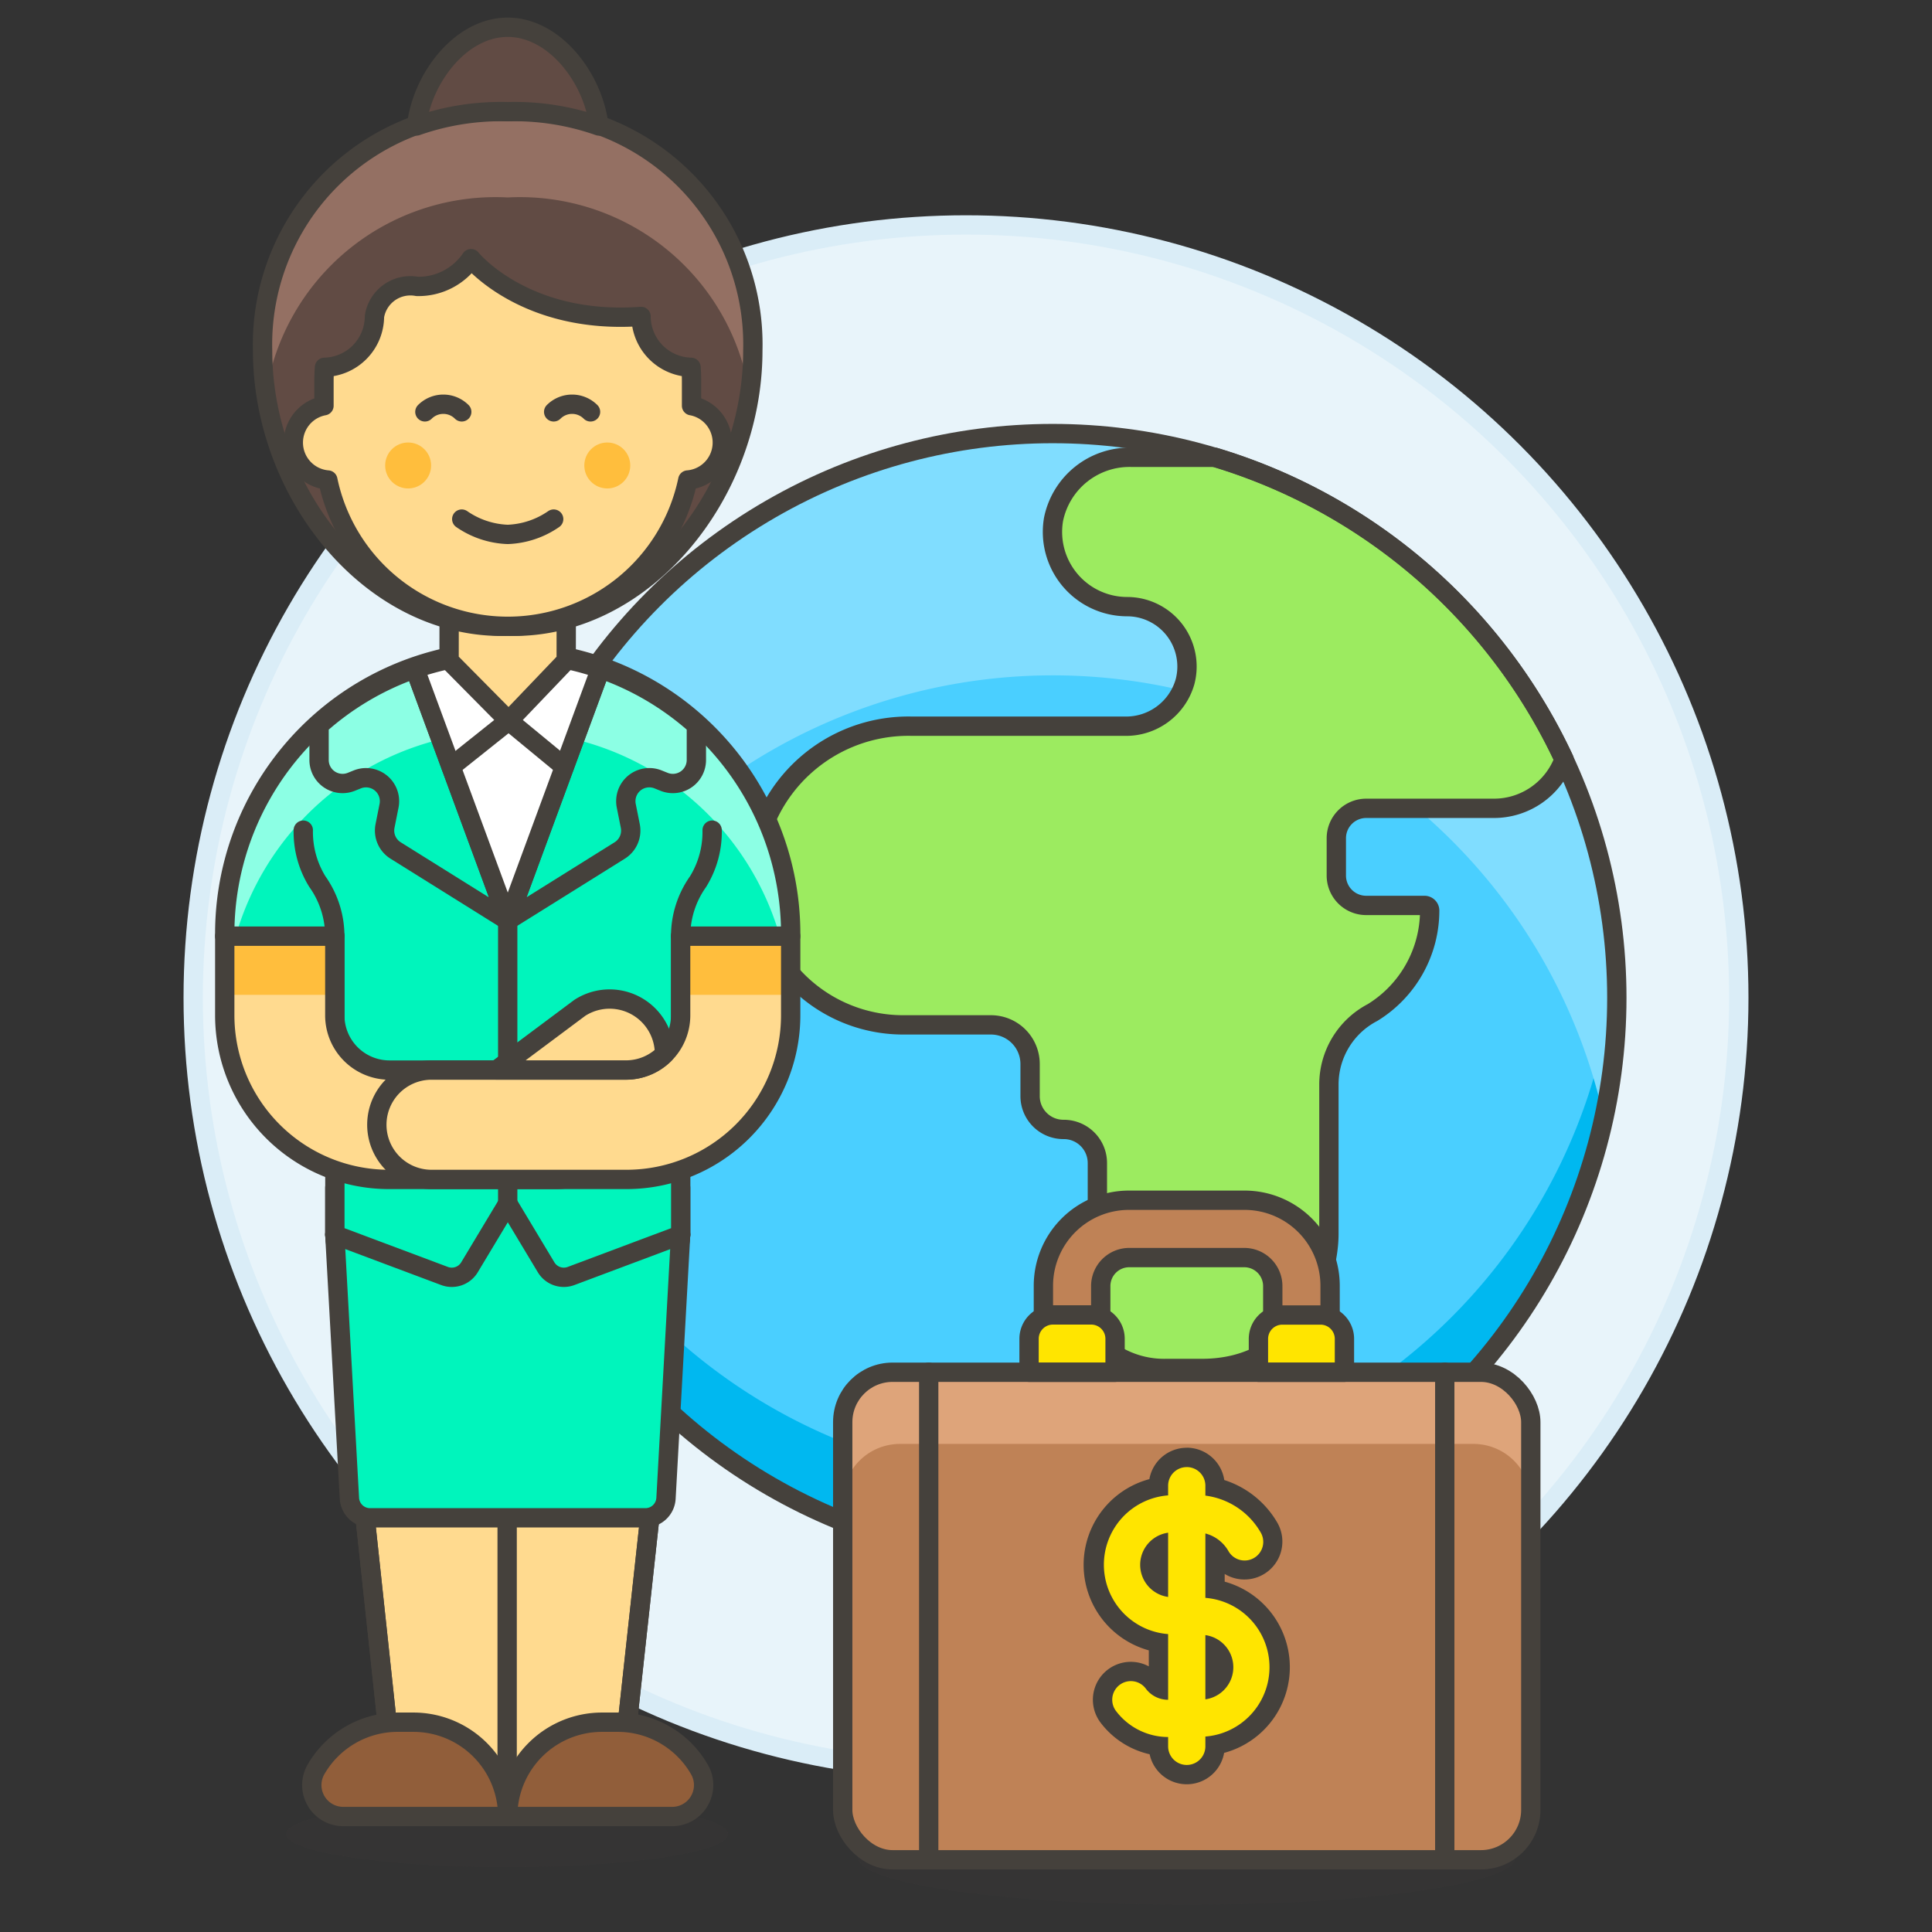
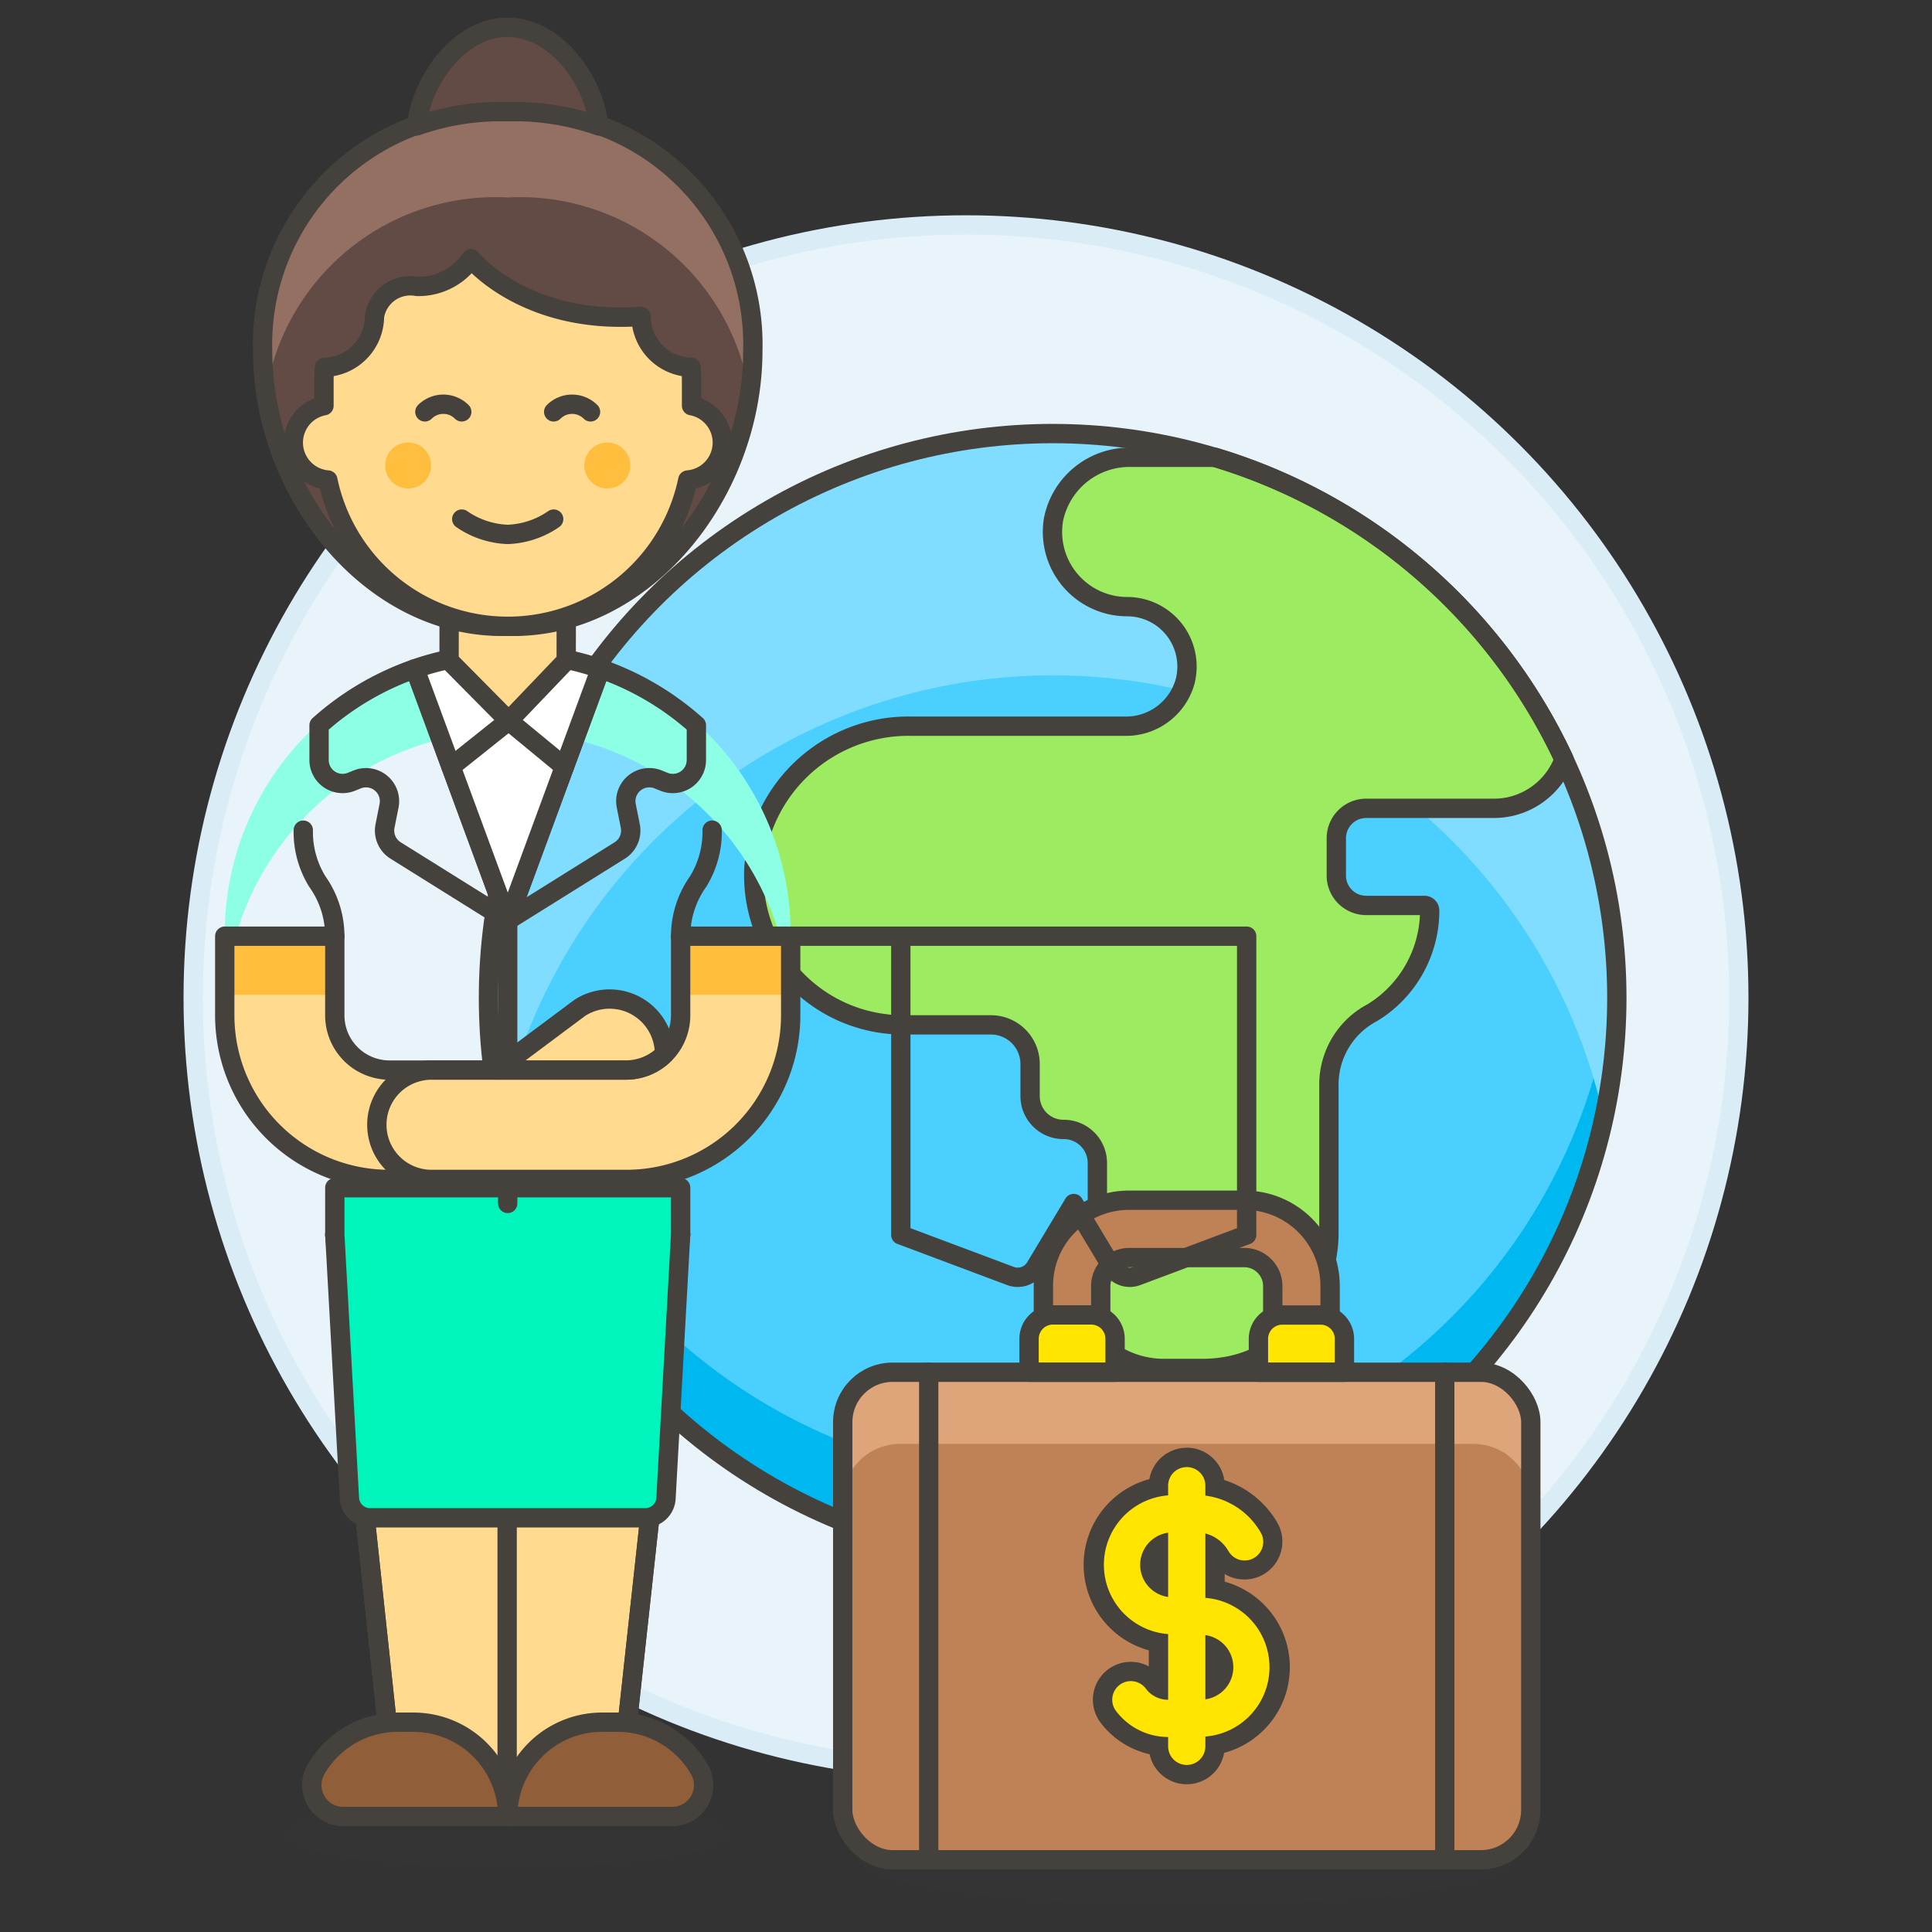
<svg xmlns="http://www.w3.org/2000/svg" viewBox="0 0 100 100">
  <rect x="0" y="0" width="100" height="100" fill="#333333" stroke="none" />
  <g class="nc-icon-wrapper">
    <defs />
    <circle class="a" cx="50" cy="51.643" r="40" fill="#e8f4fa" stroke="#daedf7" stroke-miterlimit="10" />
    <circle class="b" cx="54.485" cy="51.643" r="29.202" style="" fill="#4acfff" />
    <path class="c" d="M54.485 76.726a29.2 29.2 0 0 1-29.13-27.142q-.07 1.02-.072 2.059a29.2 29.2 0 0 0 58.4 0q0-1.038-.072-2.059a29.2 29.2 0 0 1-29.126 27.142z" style="" fill="#00b8f0" />
    <path class="d" d="M54.485 34.956a29.207 29.207 0 0 1 28.534 22.925 29.2 29.2 0 1 0-57.064.02 29.221 29.221 0 0 1 28.53-22.945z" style="" fill="#80ddff" />
    <path class="e" d="M80.957 39.3a29.28 29.28 0 0 0-18.064-15.63h-4.342a4.012 4.012 0 0 0-4.021 3.216 3.869 3.869 0 0 0 3.814 4.514 3.1 3.1 0 0 1 2.993 3.888 3.174 3.174 0 0 1-3.118 2.3H47.183a8.026 8.026 0 0 0-8.158 7.312 7.732 7.732 0 0 0 7.721 8.147h4.544a2.028 2.028 0 0 1 2.028 2.028v1.645a1.723 1.723 0 0 0 1.717 1.739A1.74 1.74 0 0 1 56.8 60.2v2.126a1.408 1.408 0 0 1-.254.928 4.644 4.644 0 0 0 .05 5.94 4.9 4.9 0 0 0 3.778 1.637h1.838c5.026 0 6.572-4.639 6.572-6.959v-7.729a4.2 4.2 0 0 1 2.256-3.733A6.2 6.2 0 0 0 74 47.128a.268.268 0 0 0-.267-.263h-3.019a1.546 1.546 0 0 1-1.546-1.547v-1.932a1.547 1.547 0 0 1 1.546-1.547h6.611a3.865 3.865 0 0 0 3.632-2.539z" style="" fill="#9ceb60" />
    <circle class="f" cx="54.485" cy="51.643" r="29.202" fill="none" stroke="#45413c" stroke-linecap="round" stroke-linejoin="round" />
    <path class="f" d="M80.957 39.3a29.28 29.28 0 0 0-18.064-15.63h-4.342a4.012 4.012 0 0 0-4.021 3.216 3.869 3.869 0 0 0 3.814 4.514 3.1 3.1 0 0 1 2.993 3.888 3.174 3.174 0 0 1-3.118 2.3H47.183a8.026 8.026 0 0 0-8.158 7.312 7.732 7.732 0 0 0 7.721 8.147h4.544a2.028 2.028 0 0 1 2.028 2.028v1.645a1.723 1.723 0 0 0 1.717 1.739A1.74 1.74 0 0 1 56.8 60.2v2.126a1.408 1.408 0 0 1-.254.928 4.644 4.644 0 0 0 .05 5.94 4.9 4.9 0 0 0 3.778 1.637h1.838c5.026 0 6.572-4.639 6.572-6.959v-7.729a4.2 4.2 0 0 1 2.256-3.733A6.2 6.2 0 0 0 74 47.128a.268.268 0 0 0-.267-.263h-3.019a1.546 1.546 0 0 1-1.546-1.547v-1.932a1.547 1.547 0 0 1 1.546-1.547h6.611a3.865 3.865 0 0 0 3.632-2.539z" fill="none" stroke="#45413c" stroke-linecap="round" stroke-linejoin="round" />
    <g>
      <ellipse class="g" cx="26.25" cy="94.93" rx="11.442" ry="1.716" fill="#45413c" opacity="0.15" />
      <ellipse class="g" cx="61.426" cy="96.158" rx="17.017" ry="2.431" fill="#45413c" opacity="0.15" />
      <rect class="h" x="43.619" y="71.027" width="35.615" height="25.235" rx="2.583" ry="2.583" style="" fill="#bf8256" />
      <path class="i" d="M79.233 77.705v-4.094a2.584 2.584 0 0 0-2.583-2.584H46.2a2.583 2.583 0 0 0-2.583 2.584v4.094a2.967 2.967 0 0 1 2.967-2.968h29.681a2.968 2.968 0 0 1 2.968 2.968z" style="" fill="#dea47a" />
      <path class="j" d="M54.006 69.543v-2.99a4.429 4.429 0 0 1 4.429-4.429h5.982a4.429 4.429 0 0 1 4.429 4.429v2.99h-2.968v-2.975a1.476 1.476 0 0 0-1.478-1.476h-5.95a1.476 1.476 0 0 0-1.476 1.476v2.975z" stroke="#45413c" stroke-linecap="round" stroke-linejoin="round" fill="#bf8256" />
      <path class="k" d="M57.716 71.027h-4.452V69.3a1.236 1.236 0 0 1 1.236-1.24h1.978a1.236 1.236 0 0 1 1.238 1.24z" stroke="#45413c" stroke-linecap="round" stroke-linejoin="round" fill="#ffe500" />
      <path class="k" d="M69.588 71.027h-4.452V69.3a1.236 1.236 0 0 1 1.236-1.236h1.979a1.236 1.236 0 0 1 1.237 1.236z" stroke="#45413c" stroke-linecap="round" stroke-linejoin="round" fill="#ffe500" />
      <path class="f" d="M48.07 71.027v25.235" fill="none" stroke="#45413c" stroke-linecap="round" stroke-linejoin="round" />
      <path class="f" d="M74.781 71.027v25.235" fill="none" stroke="#45413c" stroke-linecap="round" stroke-linejoin="round" />
      <rect class="f" x="43.619" y="71.027" width="35.615" height="25.235" rx="2.583" ry="2.583" fill="none" stroke="#45413c" stroke-linecap="round" stroke-linejoin="round" />
      <g>
        <path class="l" d="M61.426 91.854a1.466 1.466 0 0 1-1.464-1.464v-.014a3.9 3.9 0 0 1-2.6-1.517 1.463 1.463 0 0 1 1.172-2.342 1.448 1.448 0 0 1 1.17.585.948.948 0 0 0 .257.237v-2.314a4.095 4.095 0 0 1 0-8.061V76.9a1.464 1.464 0 0 1 2.928 0v.1a4.38 4.38 0 0 1 2.787 2.06 1.463 1.463 0 0 1-.533 2 1.464 1.464 0 0 1-2-.535 1.4 1.4 0 0 0-.253-.319v2.063a4.094 4.094 0 0 1 0 8.06v.065a1.466 1.466 0 0 1-1.464 1.46zm1.464-4.641a1.169 1.169 0 0 0 0-1.836zm-2.928-7.137a1.17 1.17 0 0 0 0 1.837z" style="" fill="#ffe500" />
        <path class="m" d="M61.426 75.936a.962.962 0 0 1 .964.963v.514a3.868 3.868 0 0 1 2.855 1.893.964.964 0 1 1-1.668.966 1.93 1.93 0 0 0-1.187-.9v3.333a3.6 3.6 0 0 1 0 7.178v.507a.964.964 0 0 1-1.928 0v-.482a3.393 3.393 0 0 1-2.7-1.35.964.964 0 0 1 1.543-1.158 1.433 1.433 0 0 0 1.157.58v-3.4a3.6 3.6 0 0 1 0-7.179V76.9a.962.962 0 0 1 .964-.963m-.964 6.721v-3.325a1.678 1.678 0 0 0 0 3.324m1.928 5.3a1.678 1.678 0 0 0 0-3.324v3.324m-.964-13.021a1.966 1.966 0 0 0-1.934 1.623 4.592 4.592 0 0 0-.03 8.863v.829a1.963 1.963 0 0 0-2.5 2.908 4.4 4.4 0 0 0 2.543 1.641 1.964 1.964 0 0 0 3.855-.071 4.592 4.592 0 0 0 .03-8.862v-.4a1.963 1.963 0 0 0 2.72-2.661 4.89 4.89 0 0 0-2.742-2.2 1.966 1.966 0 0 0-1.942-1.673z" style="" fill="#45413c" />
      </g>
      <g>
        <path class="n" d="M17.329 63.901l3.225 30.107h11.392l3.284-30.107H17.329z" stroke="#45413c" stroke-linecap="round" stroke-linejoin="round" fill="#ffda8f" />
        <path class="f" d="M26.25 70.426v23.582" fill="none" stroke="#45413c" stroke-linecap="round" stroke-linejoin="round" />
        <path class="f" d="M17.329 63.901l3.225 30.107h11.392l3.284-30.107H17.329z" fill="none" stroke="#45413c" stroke-linecap="round" stroke-linejoin="round" />
        <path class="o" d="M26.279 94.023a4.882 4.882 0 0 0-4.879-4.882h-.814a4.881 4.881 0 0 0-4.229 2.441 1.627 1.627 0 0 0 1.41 2.441z" stroke="#45413c" stroke-linecap="round" stroke-linejoin="round" fill="#915e3a" />
        <path class="o" d="M26.279 94.023a4.882 4.882 0 0 1 4.882-4.882h.814a4.881 4.881 0 0 1 4.225 2.441 1.626 1.626 0 0 1-1.41 2.441z" stroke="#45413c" stroke-linecap="round" stroke-linejoin="round" fill="#915e3a" />
        <path class="p" d="M17.329 63.9l.757 13.653a1.069 1.069 0 0 0 1.067 1.009h14.252a1.068 1.068 0 0 0 1.067-1.009L35.23 63.9v-2.424h-17.9z" stroke="#45413c" stroke-linecap="round" stroke-linejoin="round" fill="#00f5bc" />
-         <path class="q" d="M40.926 48.457a14.647 14.647 0 1 0-29.293 0h5.7v15.46l5.676 2.128a1.069 1.069 0 0 0 1.292-.451l1.983-3.3 1.982 3.3a1.069 1.069 0 0 0 1.292.451l5.676-2.128v-15.46z" style="" fill="#00f5bc" />
        <path class="r" d="M26.279 37.846a14.652 14.652 0 0 1 14.083 10.611h.564a14.647 14.647 0 1 0-29.293 0h.567a14.653 14.653 0 0 1 14.079-10.611z" style="" fill="#8cffe4" />
-         <path class="f" d="M40.926 48.457a14.647 14.647 0 1 0-29.293 0h5.7v15.46l5.676 2.128a1.069 1.069 0 0 0 1.292-.451l1.983-3.3 1.982 3.3a1.069 1.069 0 0 0 1.292.451l5.676-2.128v-15.46z" fill="none" stroke="#45413c" stroke-linecap="round" stroke-linejoin="round" />
+         <path class="f" d="M40.926 48.457h5.7v15.46l5.676 2.128a1.069 1.069 0 0 0 1.292-.451l1.983-3.3 1.982 3.3a1.069 1.069 0 0 0 1.292.451l5.676-2.128v-15.46z" fill="none" stroke="#45413c" stroke-linecap="round" stroke-linejoin="round" />
        <path class="f" d="M17.329 48.457a4.881 4.881 0 0 0-.9-2.821 4.877 4.877 0 0 1-.731-2.667" fill="none" stroke="#45413c" stroke-linecap="round" stroke-linejoin="round" />
        <path class="f" d="M35.23 48.457a4.873 4.873 0 0 1 .9-2.821 4.885 4.885 0 0 0 .73-2.667" fill="none" stroke="#45413c" stroke-linecap="round" stroke-linejoin="round" />
        <path class="f" d="M26.279 47.643v14.646" fill="none" stroke="#45413c" stroke-linecap="round" stroke-linejoin="round" />
        <path class="s" d="M11.633 48.457v4.1a8.5 8.5 0 0 0 8.491 8.49h8.686a2.83 2.83 0 1 0 0-5.66h-8.651a2.833 2.833 0 0 1-2.83-2.83v-4.1z" style="" fill="#ffda8f" />
        <path class="t" d="M11.633 48.457h5.696v3.035h-5.696z" style="" fill="#ffbe3d" />
        <path class="f" d="M11.633 48.457v4.1a8.5 8.5 0 0 0 8.491 8.49h8.686a2.83 2.83 0 1 0 0-5.66h-8.651a2.833 2.833 0 0 1-2.83-2.83v-4.1z" fill="none" stroke="#45413c" stroke-linecap="round" stroke-linejoin="round" />
        <path class="s" d="M40.926 48.457v4.1a8.5 8.5 0 0 1-8.491 8.49h-10.1a2.83 2.83 0 1 1 0-5.66H32.4a2.833 2.833 0 0 0 2.83-2.83v-4.1z" style="" fill="#ffda8f" />
        <path class="t" d="M35.23 48.457h5.696v3.035H35.23z" style="" fill="#ffbe3d" />
        <path class="f" d="M40.926 48.457v4.1a8.5 8.5 0 0 1-8.491 8.49h-10.1a2.83 2.83 0 1 1 0-5.66H32.4a2.833 2.833 0 0 0 2.83-2.83v-4.1z" fill="none" stroke="#45413c" stroke-linecap="round" stroke-linejoin="round" />
        <path class="n" d="M34.393 54.559a2.84 2.84 0 0 0-4.384-2.392L25.7 55.383h6.7a2.819 2.819 0 0 0 1.993-.824z" stroke="#45413c" stroke-linecap="round" stroke-linejoin="round" fill="#ffda8f" />
        <path class="f" d="M31.083 34.616a14.636 14.636 0 0 1 4.961 2.923v1.8a1.217 1.217 0 0 1-1.667 1.129l-.319-.128a1.216 1.216 0 0 0-1.643 1.367l.209 1.045a1.216 1.216 0 0 1-.548 1.269l-5.8 3.623z" fill="none" stroke="#45413c" stroke-linecap="round" stroke-linejoin="round" />
        <path class="f" d="M16.515 37.54a14.629 14.629 0 0 1 4.961-2.924l4.8 13.027-5.8-3.623a1.214 1.214 0 0 1-.547-1.269l.208-1.045a1.215 1.215 0 0 0-1.637-1.367l-.318.128a1.216 1.216 0 0 1-1.667-1.129z" fill="none" stroke="#45413c" stroke-linecap="round" stroke-linejoin="round" />
        <path class="u" d="M21.476 34.616a14.717 14.717 0 0 1 9.607 0l-4.8 13.027z" stroke="#45413c" stroke-linecap="round" stroke-linejoin="round" fill="#fff" />
        <path class="u" d="M26.328 37.31l2.881 2.375" stroke="#45413c" stroke-linecap="round" stroke-linejoin="round" fill="#fff" />
        <path class="u" d="M26.328 37.31l-2.978 2.375" stroke="#45413c" stroke-linecap="round" stroke-linejoin="round" fill="#fff" />
        <path class="n" d="M29.307 34.194l-2.979 3.116-3.083-3.116.006-6.566h6.063l-.007 6.566z" stroke="#45413c" stroke-linecap="round" stroke-linejoin="round" fill="#ffda8f" />
        <g>
          <path class="v" d="M26.279 5.78a12.062 12.062 0 0 0-12.687 12.366c0 7.468 5.708 14.486 12.687 14.268 6.979.218 12.687-6.8 12.687-14.268A12.062 12.062 0 0 0 26.279 5.78z" style="" fill="#614b44" />
          <path class="w" d="M26.279 10.22a12.021 12.021 0 0 1 12.515 10.174 14.888 14.888 0 0 0 .172-2.248A12.062 12.062 0 0 0 26.279 5.78a12.062 12.062 0 0 0-12.687 12.366 15.019 15.019 0 0 0 .172 2.248A12.022 12.022 0 0 1 26.279 10.22z" style="" fill="#947063" />
          <path class="f" d="M26.279 5.78a12.062 12.062 0 0 0-12.687 12.366c0 7.468 5.708 14.486 12.687 14.268 6.979.218 12.687-6.8 12.687-14.268A12.062 12.062 0 0 0 26.279 5.78z" fill="none" stroke="#45413c" stroke-linecap="round" stroke-linejoin="round" />
          <path class="n" d="M35.794 21v-1.268c0-.242-.009-.483-.026-.72a2.645 2.645 0 0 1-2.587-2.633c-6.03.443-8.8-2.991-8.8-2.991a3.287 3.287 0 0 1-2.791 1.437 1.883 1.883 0 0 0-2.208 1.554 2.646 2.646 0 0 1-2.586 2.633 9.524 9.524 0 0 0-.027.72V21a1.942 1.942 0 0 0 .2 3.845 9.516 9.516 0 0 0 18.631 0A1.942 1.942 0 0 0 35.8 21z" stroke="#45413c" stroke-linecap="round" stroke-linejoin="round" fill="#ffda8f" />
          <circle class="t" cx="21.125" cy="24.093" r="1.189" style="" fill="#ffbe3d" />
          <circle class="t" cx="31.433" cy="24.093" r="1.189" style="" fill="#ffbe3d" />
          <path class="f" d="M30.566 21.318a1.349 1.349 0 0 0-1.908 0" fill="none" stroke="#45413c" stroke-linecap="round" stroke-linejoin="round" />
          <path class="f" d="M21.992 21.318a1.349 1.349 0 0 1 1.908 0" fill="none" stroke="#45413c" stroke-linecap="round" stroke-linejoin="round" />
          <path class="f" d="M28.658 26.868a4.468 4.468 0 0 1-2.379.793 4.468 4.468 0 0 1-2.379-.793" fill="none" stroke="#45413c" stroke-linecap="round" stroke-linejoin="round" />
          <path class="x" d="M26.279 5.78A13.179 13.179 0 0 1 31 6.521c-.288-2.475-2.292-5.11-4.722-5.11s-4.431 2.635-4.719 5.109a13.185 13.185 0 0 1 4.72-.74z" stroke="#45413c" stroke-linecap="round" stroke-linejoin="round" fill="#614b44" />
        </g>
      </g>
    </g>
  </g>
</svg>